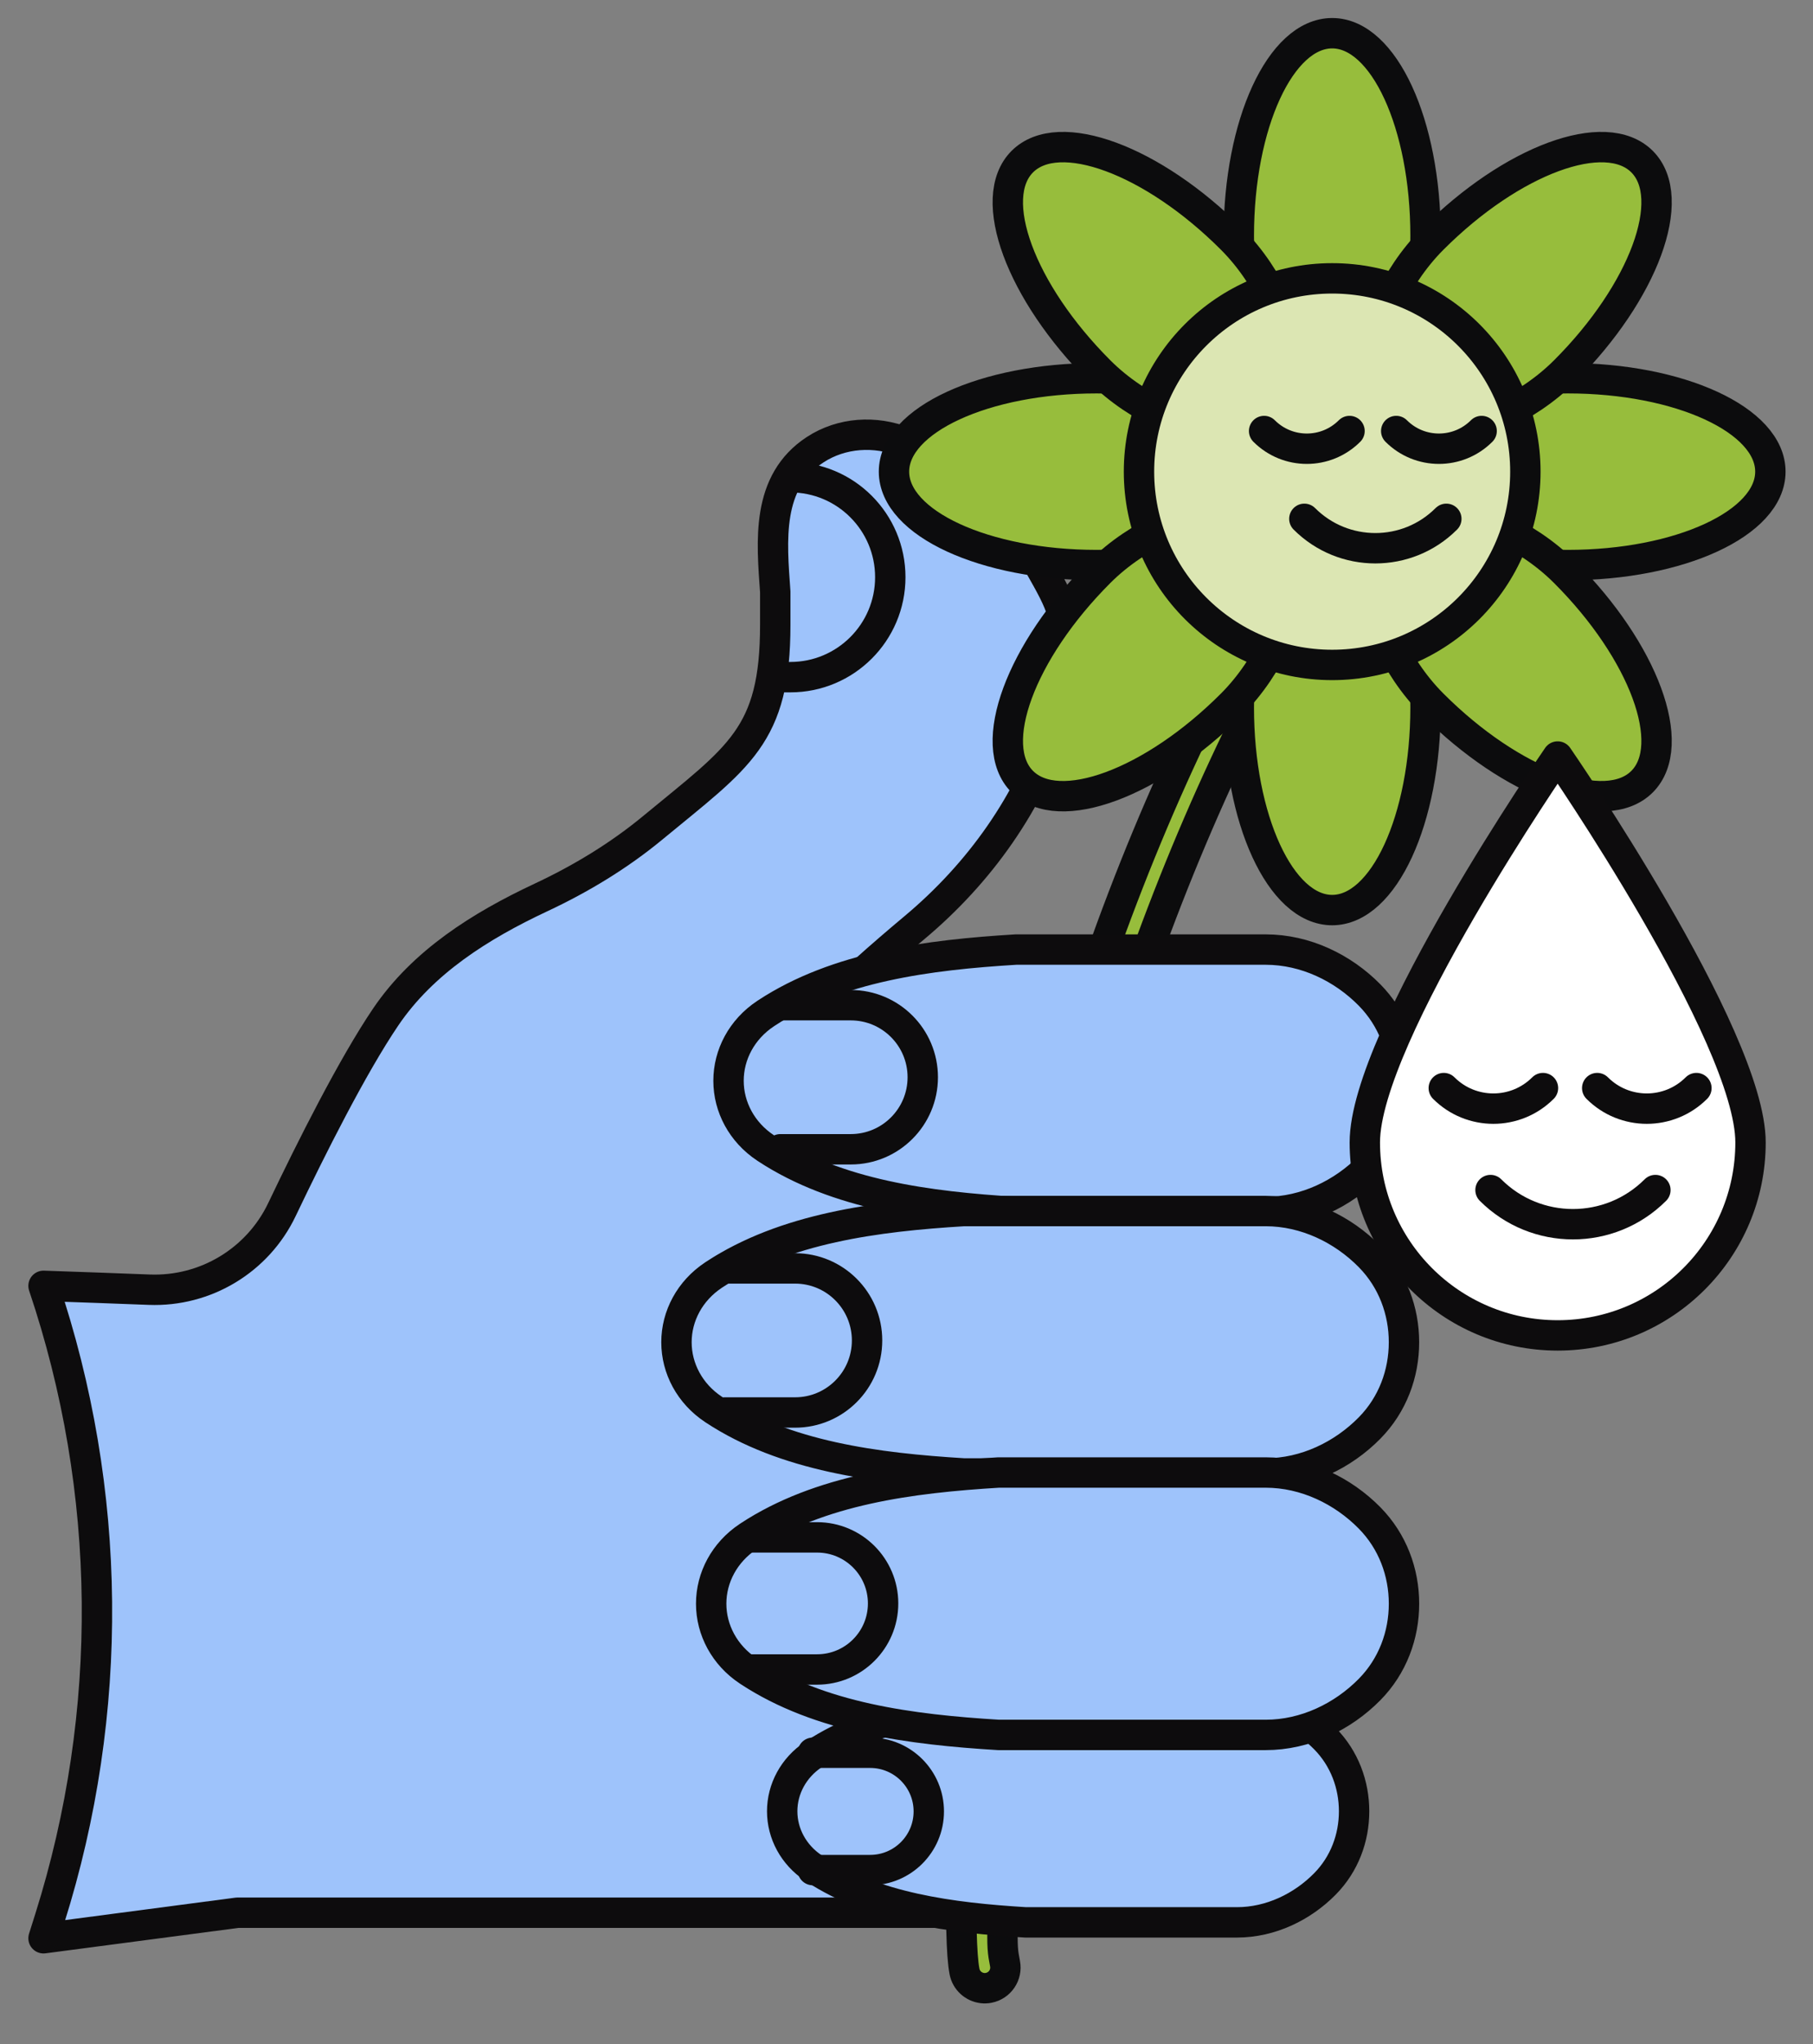
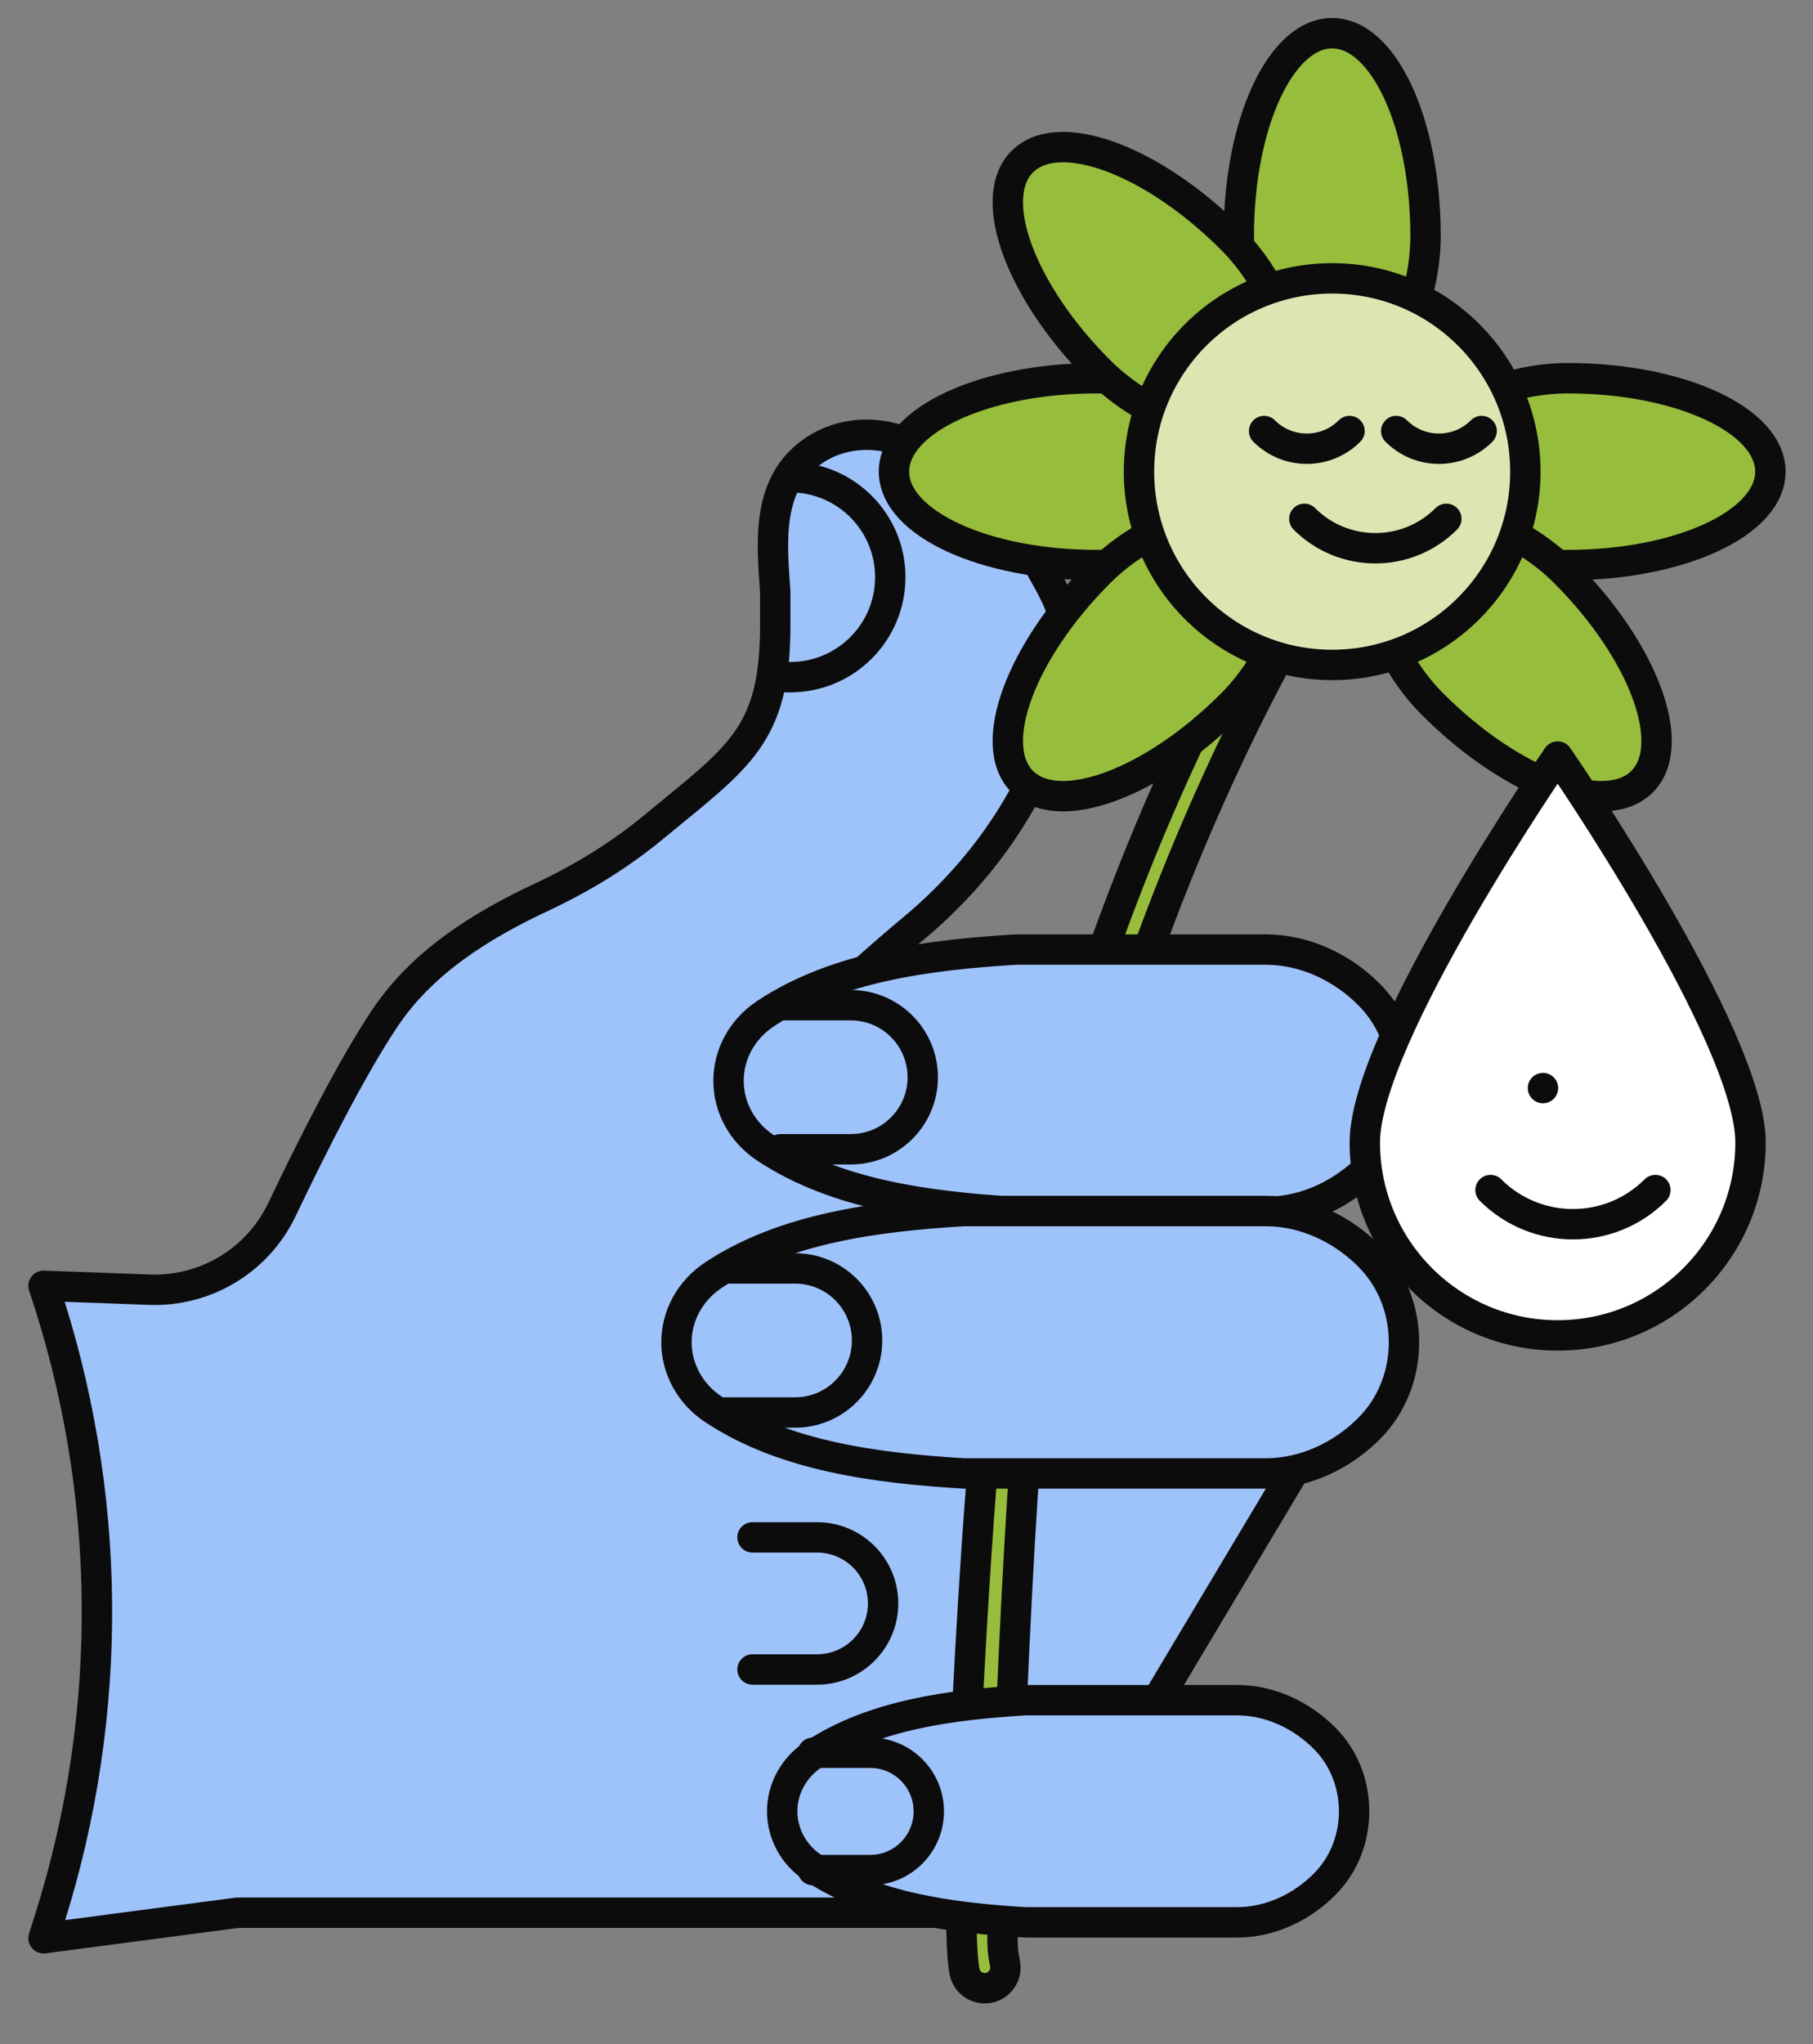
<svg xmlns="http://www.w3.org/2000/svg" width="119.355" height="134.508" version="1.1" viewBox="0 0 119.355 134.508">
  <rect x="0" y="0" width="119.355" height="134.508" fill="#808080" stroke="none" />
  <g>
    <g id="Capa_1">
      <path d="M53.835,66.813c1.813-1.87,4.232-3.991,6.361-5.772,4.292-3.59,7.617-8.25,9.312-13.583.492-1.548.818-3.054.811-4.317-.016-3.073-.898-4.085-2.364-6.786-1.831-3.372-4.863-5.849-8.419-7.269-1.92-.767-4.128-.631-5.862.496-3.268,2.126-2.871,6.022-2.637,9.361v2.168c0,7.336-2.383,8.662-8.062,13.353-2.236,1.847-4.728,3.353-7.354,4.583-4.003,1.876-7.776,4.248-10.23,7.869-2.176,3.211-4.884,8.592-6.83,12.67-1.596,3.345-5.031,5.414-8.734,5.272-2.048-.079-4.45-.167-6.961-.253h0c4.546,13.483,4.689,28.062.409,41.631l-.409,1.296,12.768-1.681h52.189l17.312-28.967-31.301-30.074Z" fill="#9ec3fb" stroke="#0d0c0d" stroke-linecap="round" stroke-linejoin="round" stroke-width="2" />
      <g>
        <g>
          <g>
            <g>
              <path d="M64.668,130.809c-.57-.068-1.056-.495-1.172-1.089-.835-4.274.967-32.76,1.56-36.794,3.411-23.233,12.203-46.183,24.123-62.967.435-.612,1.283-.755,1.894-.321.612.434.755,1.282.321,1.894-11.507,16.203-20.348,39.301-23.65,61.788-.316,2.152-.89,12.119-1.306,22.691-.466,11.828-.574,11.658-.275,13.189.144.736-.336,1.45-1.073,1.594-.143.028-.285.032-.422.016Z" fill="#97bd3c" stroke="#0c0c0d" stroke-linecap="round" stroke-linejoin="round" stroke-width="2" />
              <path d="M93.848,15.522c0,7.366-6.147,13.337-6.147,13.337,0,0-6.147-5.971-6.147-13.337s2.752-13.337,6.147-13.337,6.147,5.971,6.147,13.337Z" fill="#97bd3c" stroke="#0c0c0d" stroke-linecap="round" stroke-linejoin="round" stroke-width="2" />
-               <path d="M93.848,46.544c0-7.366-6.147-13.337-6.147-13.337,0,0-6.147,5.971-6.147,13.337s2.752,13.337,6.147,13.337,6.147-5.971,6.147-13.337Z" fill="#97bd3c" stroke="#0c0c0d" stroke-linecap="round" stroke-linejoin="round" stroke-width="2" />
              <path d="M103.212,37.18c-7.366,0-13.337-6.147-13.337-6.147,0,0,5.971-6.147,13.337-6.147s13.337,2.752,13.337,6.147-5.971,6.147-13.337,6.147Z" fill="#97bd3c" stroke="#0c0c0d" stroke-linecap="round" stroke-linejoin="round" stroke-width="2" />
              <path d="M72.19,37.18c7.366,0,13.337-6.147,13.337-6.147,0,0-5.971-6.147-13.337-6.147s-13.337,2.752-13.337,6.147,5.971,6.147,13.337,6.147Z" fill="#97bd3c" stroke="#0c0c0d" stroke-linecap="round" stroke-linejoin="round" stroke-width="2" />
-               <path d="M103.016,24.411c-5.209,5.208-13.777,5.085-13.777,5.085,0,0-.124-8.569,5.085-13.777,5.209-5.208,11.377-7.485,13.777-5.085,2.4,2.4.124,8.569-5.085,13.777Z" fill="#97bd3c" stroke="#0c0c0d" stroke-linecap="round" stroke-linejoin="round" stroke-width="2" />
              <path d="M81.079,46.347c5.209-5.208,5.085-13.777,5.085-13.777,0,0-8.569-.124-13.777,5.085-5.208,5.209-7.485,11.377-5.085,13.777,2.4,2.4,8.569.124,13.777-5.085Z" fill="#97bd3c" stroke="#0c0c0d" stroke-linecap="round" stroke-linejoin="round" stroke-width="2" />
              <path d="M81.079,15.719c5.209,5.209,5.085,13.777,5.085,13.777,0,0-8.569.124-13.777-5.085-5.208-5.209-7.485-11.377-5.085-13.777,2.4-2.4,8.569-.124,13.777,5.085Z" fill="#97bd3c" stroke="#0c0c0d" stroke-linecap="round" stroke-linejoin="round" stroke-width="2" />
              <path d="M103.016,37.655c-5.209-5.209-13.777-5.085-13.777-5.085,0,0-.124,8.569,5.085,13.777,5.209,5.208,11.377,7.485,13.777,5.085,2.4-2.4.124-8.569-5.085-13.777Z" fill="#97bd3c" stroke="#0c0c0d" stroke-linecap="round" stroke-linejoin="round" stroke-width="2" />
              <circle cx="87.701" cy="31.033" r="12.718" fill="#dce6b3" stroke="#0c0c0d" stroke-linecap="round" stroke-linejoin="round" stroke-width="2" />
              <path d="M85.869,34.137h0c2.581,2.581,6.766,2.581,9.347,0" fill="none" stroke="#0c0c0d" stroke-linecap="round" stroke-linejoin="round" stroke-width="2" />
              <path d="M88.843,28.36h0c-1.553,1.553-4.07,1.553-5.623,0" fill="none" stroke="#0c0c0d" stroke-linecap="round" stroke-linejoin="round" stroke-width="2" />
              <path d="M97.54,28.36h0c-1.553,1.553-4.07,1.553-5.623,0" fill="none" stroke="#0c0c0d" stroke-linecap="round" stroke-linejoin="round" stroke-width="2" />
            </g>
            <path d="M51.494,119.177c0,1.464.745,2.865,2.06,3.739.015.01.031.02.046.03,3.939,2.588,9.035,3.244,13.914,3.54h13.918c2.22,0,4.304-1.019,5.792-2.529,1.29-1.309,1.92-3.036,1.92-4.781h0,0c0-1.744-.63-3.472-1.92-4.781-1.488-1.509-3.572-2.529-5.792-2.529h-13.918c-4.879.297-9.974.952-13.914,3.54-.015.01-.031.02-.046.03-1.315.873-2.06,2.275-2.06,3.739h0Z" fill="#9ec3fb" stroke="#0d0c0d" stroke-linecap="round" stroke-linejoin="round" stroke-width="2" />
            <path d="M47.961,71.112c0,1.729.88,3.384,2.433,4.416.018.012.036.024.054.036,4.652,3.057,10.671,3.831,16.433,4.181h16.438c2.622,0,5.084-1.204,6.841-2.987,1.524-1.546,2.268-3.586,2.268-5.646h0,0c0-2.06-.744-4.1-2.268-5.646-1.757-1.783-4.219-2.987-6.841-2.987h-16.438c-5.762.35-11.78,1.124-16.433,4.181-.018.012-.036.024-.054.036-1.553,1.032-2.433,2.687-2.433,4.416h0Z" fill="#9ec3fb" stroke="#0d0c0d" stroke-linecap="round" stroke-linejoin="round" stroke-width="2" />
            <path d="M44.534,88.316c0,1.729.88,3.384,2.433,4.416.018.012.036.024.054.036,4.652,3.057,10.671,3.831,16.433,4.181h19.865c2.622,0,5.084-1.204,6.841-2.987,1.524-1.546,2.268-3.586,2.268-5.646h0,0c0-2.06-.744-4.1-2.268-5.646-1.757-1.783-4.219-2.987-6.841-2.987h-19.865c-5.762.35-11.78,1.124-16.433,4.181-.018.012-.036.024-.054.036-1.553,1.032-2.433,2.687-2.433,4.416h0Z" fill="#9ec3fb" stroke="#0d0c0d" stroke-linecap="round" stroke-linejoin="round" stroke-width="2" />
-             <path d="M46.819,105.52c0,1.729.88,3.384,2.433,4.416.018.012.036.024.054.036,4.652,3.057,10.671,3.831,16.433,4.181h17.581c2.622,0,5.084-1.204,6.841-2.987,1.524-1.546,2.268-3.586,2.268-5.646h0,0c0-2.06-.744-4.1-2.268-5.646-1.757-1.783-4.219-2.987-6.841-2.987h-17.581c-5.762.35-11.78,1.124-16.433,4.181-.018.012-.036.024-.054.036-1.553,1.032-2.433,2.687-2.433,4.416h0Z" fill="#9ec3fb" stroke="#0d0c0d" stroke-linecap="round" stroke-linejoin="round" stroke-width="2" />
          </g>
          <path d="M51.373,66.139h4.635c2.618,0,4.74,2.122,4.74,4.74h0c0,2.618-2.122,4.74-4.74,4.74h-4.635" fill="none" stroke="#0d0c0d" stroke-linecap="round" stroke-linejoin="round" stroke-width="2" />
          <path d="M47.706,83.458h4.635c2.618,0,4.74,2.122,4.74,4.74h0c0,2.618-2.122,4.74-4.74,4.74h-4.635" fill="none" stroke="#0d0c0d" stroke-linecap="round" stroke-linejoin="round" stroke-width="2" />
          <path d="M49.54,101.155h4.251c2.4,0,4.346,1.946,4.346,4.346h0c0,2.4-1.946,4.346-4.346,4.346h-4.251" fill="none" stroke="#0d0c0d" stroke-linecap="round" stroke-linejoin="round" stroke-width="2" />
          <path d="M53.51,115.326h3.775c2.132,0,3.86,1.728,3.86,3.86h0c0,2.132-1.728,3.86-3.86,3.86h-3.775" fill="none" stroke="#0d0c0d" stroke-linecap="round" stroke-linejoin="round" stroke-width="2" />
          <path d="M52.38,31.401h-.347c3.632,0,6.577,2.945,6.577,6.577h0c0,3.632-2.945,6.577-6.577,6.577h-1.12" fill="none" stroke="#0d0c0d" stroke-linecap="round" stroke-linejoin="round" stroke-width="2" />
        </g>
        <g>
          <path d="M115.242,75.17c0,7.012-5.684,12.696-12.696,12.696s-12.696-5.684-12.696-12.696,12.696-25.393,12.696-25.393c0,0,12.696,18.381,12.696,25.393Z" fill="#fff" stroke="#0d0c0d" stroke-linecap="round" stroke-linejoin="round" stroke-width="2" />
          <g>
            <path d="M98.125,78.302h0c2.997,2.997,7.857,2.997,10.854,0" fill="none" stroke="#0d0c0d" stroke-linecap="round" stroke-linejoin="round" stroke-width="2" />
-             <path d="M101.578,71.593h0c-1.803,1.803-4.727,1.803-6.53,0" fill="none" stroke="#0d0c0d" stroke-linecap="round" stroke-linejoin="round" stroke-width="2" />
-             <path d="M111.679,71.593h0c-1.803,1.803-4.727,1.803-6.53,0" fill="none" stroke="#0d0c0d" stroke-linecap="round" stroke-linejoin="round" stroke-width="2" />
+             <path d="M101.578,71.593h0" fill="none" stroke="#0d0c0d" stroke-linecap="round" stroke-linejoin="round" stroke-width="2" />
          </g>
        </g>
      </g>
    </g>
  </g>
</svg>